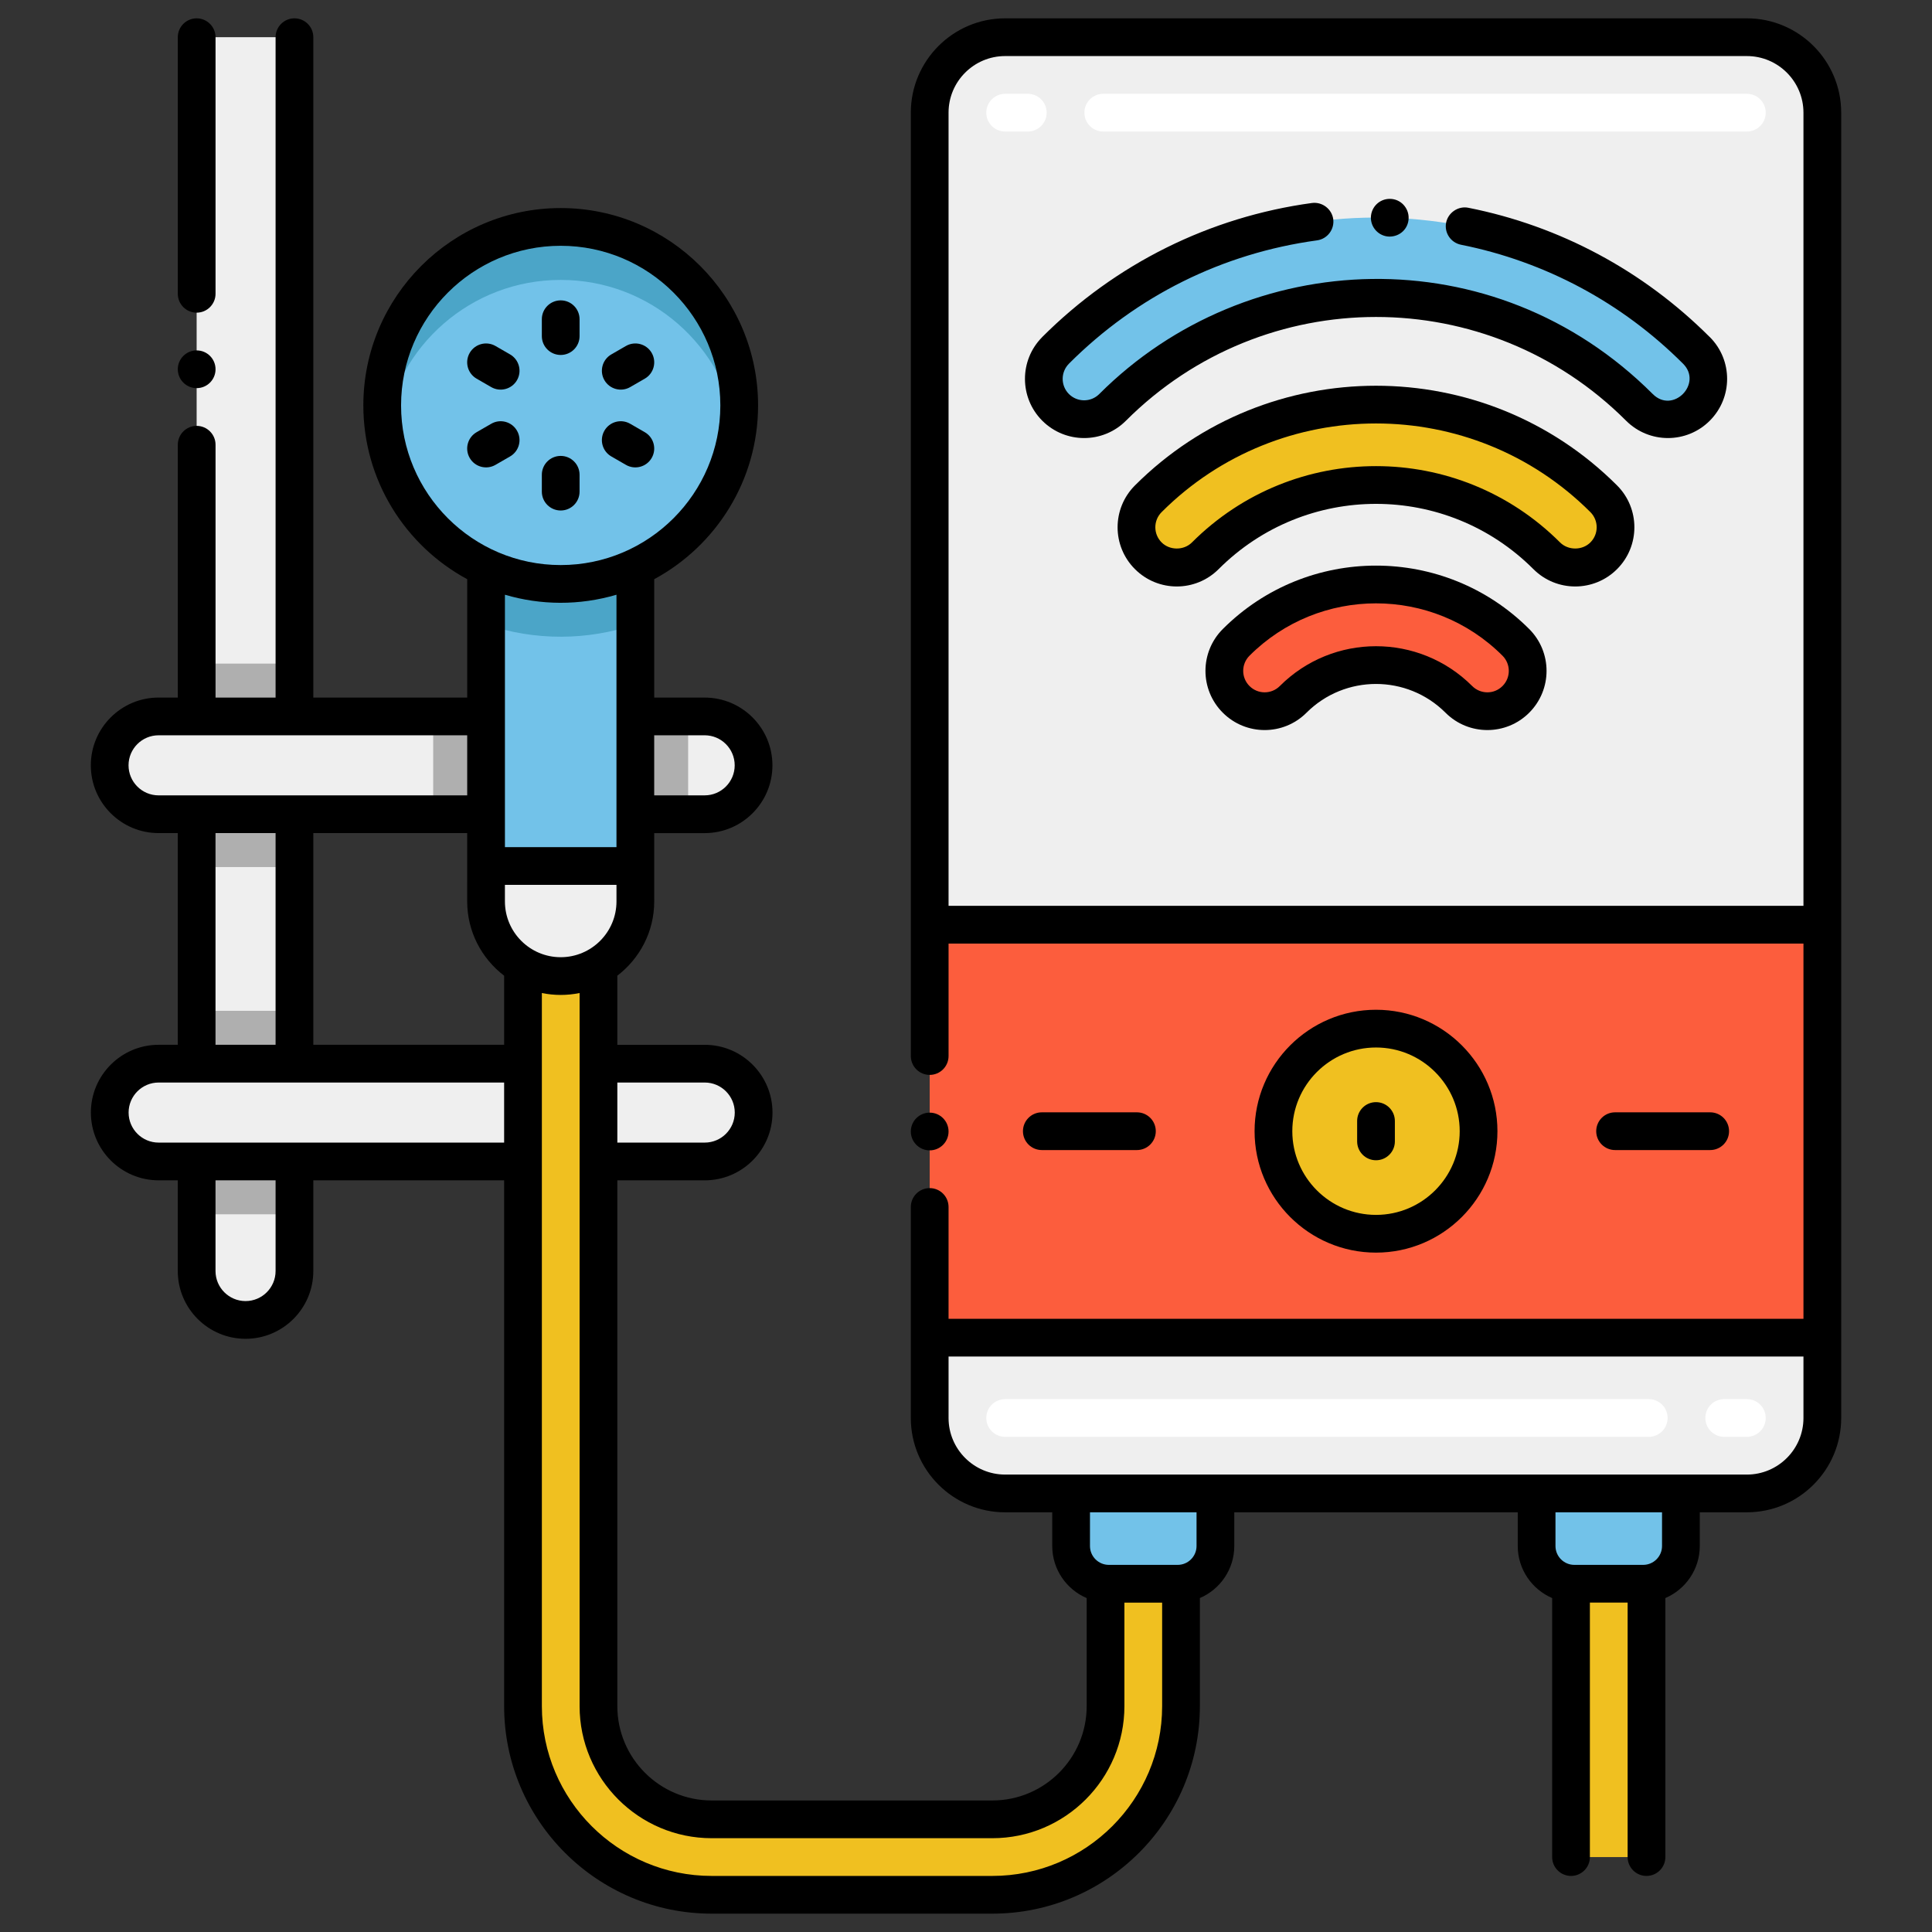
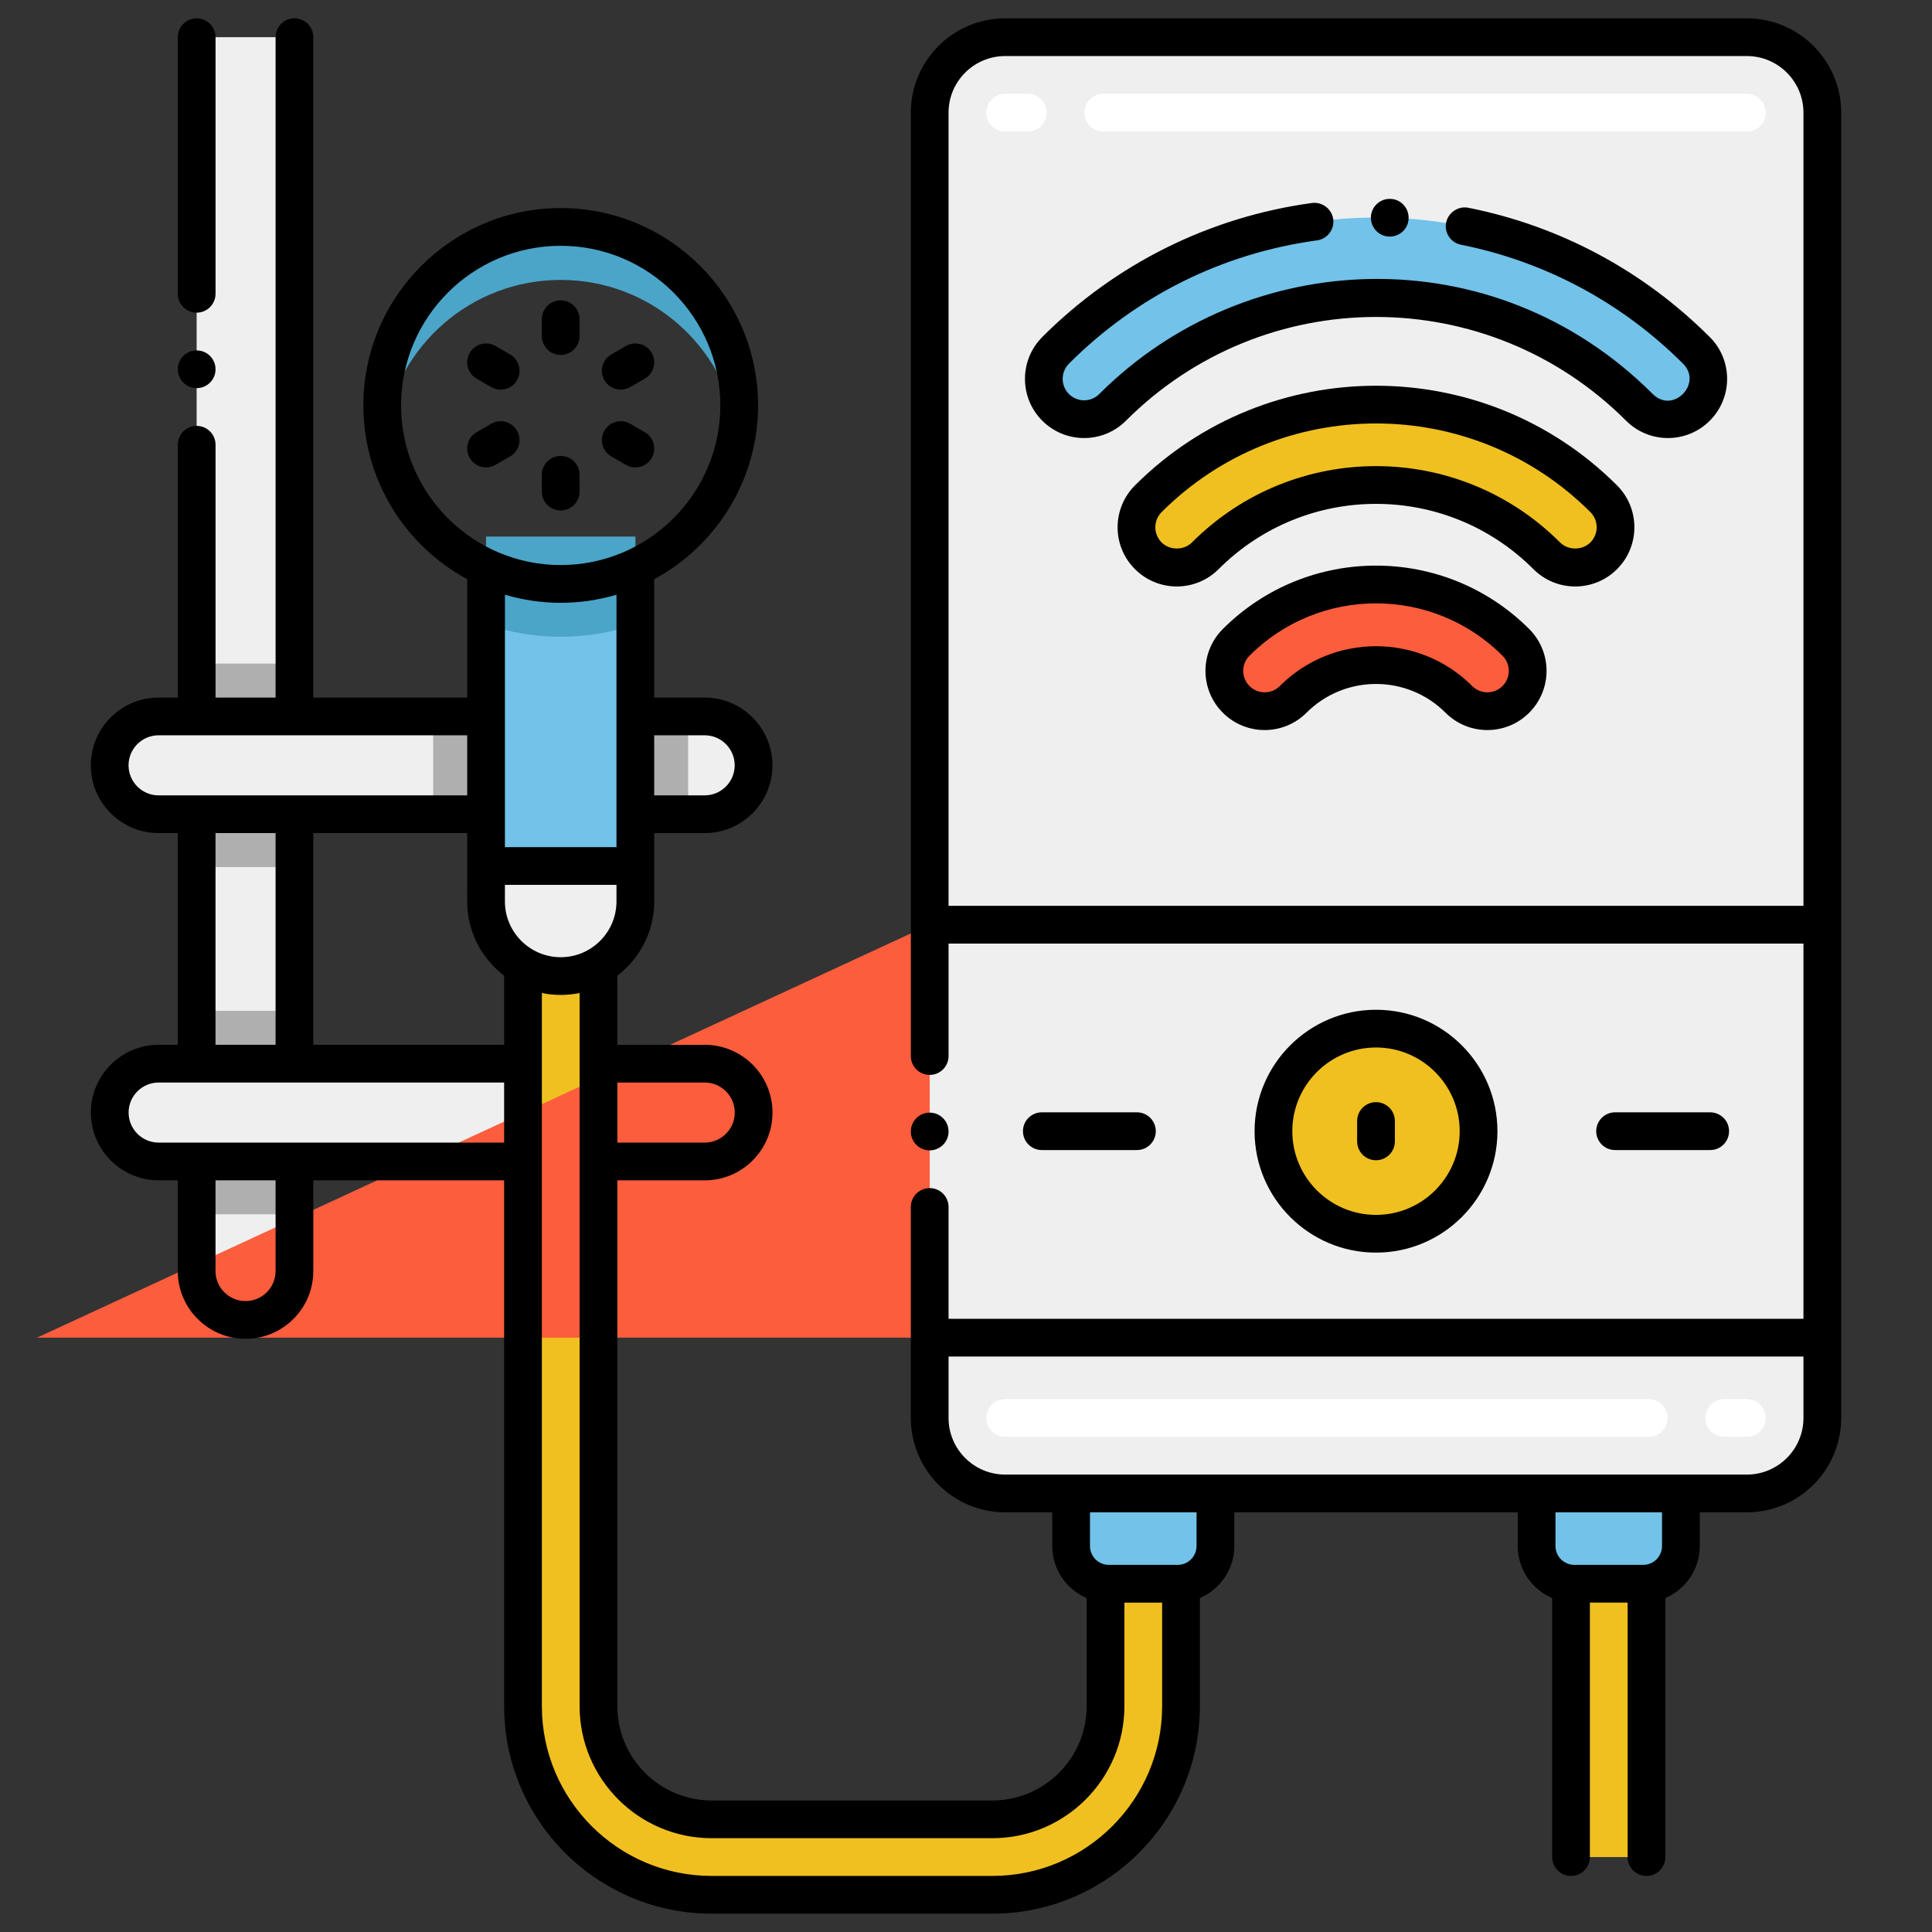
<svg xmlns="http://www.w3.org/2000/svg" height="512" viewBox="0 0 256 256" width="512">
  <rect x="0" y="0" width="256" height="256" fill="#333333" stroke="none" />
  <g id="Icons">
    <g>
      <path d="m208.168 209.854h10v36.218h-10z" fill="#f0c020" />
      <path d="m39.016 4.93v163.49c0 3.579-2.901 6.48-6.48 6.48-3.579 0-6.48-2.901-6.48-6.48v-163.49z" fill="#efefef" />
      <path d="m26.056 87.93h12.96v26.96h-12.96z" fill="#afafaf" />
      <path d="m99.852 101.41c0 3.569-2.903 6.48-6.48 6.48h-72.36c-3.57 0-6.48-2.9-6.48-6.48s2.91-6.48 6.48-6.48h72.36c3.58 0 6.48 2.901 6.48 6.48z" fill="#efefef" />
      <path d="m57.402 94.93h33.78v12.96h-33.78z" fill="#afafaf" />
      <path d="m26.056 133.94h12.96v26.96h-12.96z" fill="#afafaf" />
      <path d="m14.536 147.42c0-3.579 2.901-6.48 6.48-6.48h72.36c3.579 0 6.48 2.901 6.48 6.48 0 3.579-2.901 6.48-6.48 6.48h-72.36c-3.579 0-6.48-2.901-6.48-6.48z" fill="#efefef" />
      <path d="m131.488 251.072h-37.192c-13.785 0-25-11.215-25-25v-107.46h10v107.459c0 8.271 6.729 15 15 15h37.192c8.271 0 15-6.729 15-15v-22.2h10v22.2c0 13.786-11.215 25.001-25 25.001z" fill="#f0c020" />
      <path d="m123.188 14.929v172.96c0 5.523 4.477 10 10 10h98.28c5.523 0 10-4.477 10-10v-172.96c0-5.523-4.477-10-10-10h-98.28c-5.523 0-10 4.477-10 10z" fill="#efefef" />
-       <path d="m123.188 122.529h118.28v54.72h-118.28z" fill="#fc5d3d" />
+       <path d="m123.188 122.529v54.72h-118.28z" fill="#fc5d3d" />
      <ellipse cx="182.328" cy="149.889" fill="#f0c020" rx="13.59" ry="13.59" transform="matrix(.987 -.16 .16 .987 -21.655 31.141)" />
      <path d="m193.306 92.671c-6.054-6.054-15.903-6.053-21.955 0-2.085 2.086-5.468 2.085-7.553 0-2.086-2.086-2.086-5.468 0-7.554 10.216-10.217 26.844-10.219 37.061 0 2.086 2.086 2.086 5.468 0 7.554-2.085 2.086-5.469 2.085-7.553 0z" fill="#fc5d3d" />
      <path d="m204.949 73.644c-12.5-12.502-32.738-12.505-45.242 0-2.085 2.086-5.468 2.085-7.553 0-2.086-2.086-2.086-5.468 0-7.554 16.677-16.677 43.669-16.679 60.348 0 2.086 2.086 2.086 5.468 0 7.554-2.085 2.086-5.469 2.086-7.553 0z" fill="#f0c020" />
      <g fill="#72c2e9">
        <path d="m217.231 53.98c-19.29-19.29-50.513-19.293-69.806 0-2.085 2.086-5.468 2.085-7.553 0-2.086-2.086-2.086-5.468 0-7.554 23.464-23.465 61.445-23.467 84.911 0 2.086 2.086 2.086 5.468 0 7.554-2.084 2.086-5.468 2.085-7.552 0z" />
        <path d="m156.048 209.854h-9.12c-2.761 0-5-2.239-5-5v-6.965h19.12v6.965c0 2.762-2.239 5-5 5z" />
        <path d="m217.728 209.854h-9.12c-2.761 0-5-2.239-5-5v-6.965h19.12v6.965c0 2.762-2.239 5-5 5z" />
        <path d="m64.406 71.13h19.78v43.62h-19.78z" />
      </g>
      <path d="m84.186 71.13v11.61c-6.302 2.135-13.249 2.212-19.78 0v-11.61z" fill="#4ba5c8" />
-       <circle cx="74.296" cy="53.722" fill="#72c2e9" r="23.653" />
      <path d="m97.946 53.72c0 1.19-.09 2.37-.26 3.51-1.7-11.4-11.52-20.14-23.39-20.14s-21.69 8.74-23.39 20.14c-.17-1.14-.26-2.32-.26-3.51 0-13.06 10.59-23.65 23.65-23.65 13.06.001 23.65 10.59 23.65 23.65z" fill="#4ba5c8" />
      <path d="m74.296 129.334c-5.463 0-9.892-4.429-9.892-9.892v-4.688h19.783v4.688c.001 5.464-4.428 9.892-9.891 9.892z" fill="#efefef" />
      <path d="m231.468 17.429h-85.279c-1.381 0-2.5-1.119-2.5-2.5s1.119-2.5 2.5-2.5h85.279c1.381 0 2.5 1.119 2.5 2.5s-1.119 2.5-2.5 2.5zm-95.28 0h-3c-1.381 0-2.5-1.119-2.5-2.5s1.119-2.5 2.5-2.5h3c1.381 0 2.5 1.119 2.5 2.5s-1.119 2.5-2.5 2.5z" fill="#fff" />
      <path d="m231.468 190.389h-3c-1.381 0-2.5-1.119-2.5-2.5s1.119-2.5 2.5-2.5h3c1.381 0 2.5 1.119 2.5 2.5s-1.119 2.5-2.5 2.5zm-13 0h-85.279c-1.381 0-2.5-1.119-2.5-2.5s1.119-2.5 2.5-2.5h85.279c1.381 0 2.5 1.119 2.5 2.5s-1.119 2.5-2.5 2.5z" fill="#fff" />
      <path d="m26.06 41.43c1.37 0 2.5-1.12 2.5-2.5v-34c0-1.38-1.13-2.5-2.5-2.5-1.38 0-2.5 1.12-2.5 2.5v34c0 1.38 1.12 2.5 2.5 2.5z" />
      <circle cx="26.06" cy="48.93" r="2.5" />
      <path d="m243.968 187.889v-172.96c0-6.893-5.607-12.5-12.5-12.5h-98.279c-6.893 0-12.5 5.607-12.5 12.5 0 .003.001.006.001.01v124.991c0 1.38 1.12 2.5 2.5 2.5s2.5-1.12 2.5-2.5v-14.9h113.278v49.72h-113.279v-14.82c0-1.38-1.12-2.5-2.5-2.5s-2.5 1.12-2.5 2.5v17.31c0 .003-.001.006-.001.01s.001.006.001.01v10.62c0 .003-.001.006-.001.01 0 6.893 5.607 12.5 12.5 12.5h6.239v4.465c0 3.094 1.883 5.754 4.563 6.9v14.317c0 6.893-5.607 12.5-12.5 12.5h-37.19c-6.893 0-12.5-5.607-12.5-12.5v-69.67h11.58c4.952 0 8.98-4.028 8.98-8.98 0-4.951-4.028-8.979-8.98-8.979h-11.58v-9.16c2.964-2.266 4.888-5.828 4.888-9.838 0-.104-.002-9.651-.002-9.053h6.687c4.951 0 8.979-4.028 8.979-8.979 0-4.952-4.028-8.98-8.979-8.98h-6.687v-15.686c8.187-4.423 13.763-13.085 13.763-23.026 0-14.421-11.731-26.152-26.152-26.152s-26.153 11.731-26.153 26.152c0 9.941 5.575 18.603 13.763 23.026v15.683h-20.391v-87.5c0-1.381-1.119-2.5-2.5-2.5s-2.5 1.119-2.5 2.5v87.5h-7.956v-33.5c0-1.38-1.13-2.5-2.5-2.5-1.38 0-2.5 1.12-2.5 2.5v33.5h-2.548c-4.951 0-8.979 4.028-8.979 8.98 0 4.951 4.028 8.979 8.979 8.979h2.544v28.051h-2.536c-4.951 0-8.979 4.028-8.979 8.979 0 4.952 4.028 8.98 8.979 8.98h2.536v12.02c0 4.952 4.028 8.98 8.98 8.98 4.951 0 8.979-4.028 8.979-8.98v-12.02h25.285v69.67c0 15.163 12.337 27.5 27.5 27.5h37.19c15.163 0 27.5-12.337 27.5-27.5v-14.32c2.677-1.146 4.558-3.805 4.558-6.897v-4.465h37.561v4.465c0 3.092 1.882 5.752 4.56 6.898v34.32c0 1.381 1.119 2.5 2.5 2.5s2.5-1.119 2.5-2.5v-33.718h5v33.718c0 1.381 1.119 2.5 2.5 2.5s2.5-1.119 2.5-2.5v-34.32c2.678-1.146 4.56-3.806 4.56-6.898v-4.465h6.24c6.891.002 12.499-5.605 12.499-12.498zm-118.279-67.859v-105.1c0-.002-.001-.004-.001-.007.003-4.133 3.366-7.494 7.5-7.494h98.279c4.136 0 7.5 3.364 7.5 7.5v105.101zm-32.309 23.411c2.195 0 3.98 1.785 3.98 3.979 0 2.195-1.785 3.98-3.98 3.98h-11.58v-7.96h11.58zm-26.58-5h-25.284v-28.051h20.391c0 .104-.002 9.651-.002 9.053 0 4.014 1.927 7.578 4.896 9.844v9.154zm.104-18.998v-2.192h14.783v2.192c0 4.076-3.315 7.392-7.392 7.392s-7.391-3.316-7.391-7.392zm26.468-22.013c2.194 0 3.979 1.785 3.979 3.98 0 2.194-1.785 3.979-3.979 3.979h-6.687v-7.96h6.687zm-40.228-43.709c0-11.663 9.489-21.152 21.152-21.152s21.152 9.489 21.152 21.152c0 11.664-9.489 21.153-21.152 21.153s-21.152-9.489-21.152-21.153zm28.542 25.084v33.446h-14.78v-33.446c4.729 1.395 9.839 1.457 14.78 0zm-64.654 22.606c0-2.195 1.785-3.98 3.979-3.98h40.895v7.96h-40.894c-2.195-.001-3.98-1.786-3.98-3.98zm11.524 8.979h7.96v28.051h-7.96zm7.96 58.03c0 2.195-1.785 3.98-3.979 3.98-2.195 0-3.98-1.785-3.98-3.98v-12.02h7.96v12.02zm-15.496-17.019c-2.194 0-3.979-1.785-3.979-3.98 0-2.194 1.785-3.979 3.979-3.979h45.78v7.96h-45.78zm110.47 97.17h-37.19c-12.406 0-22.5-10.094-22.5-22.5v-94.489c1.639.336 3.347.338 5-.002v94.491c0 9.649 7.851 17.5 17.5 17.5h37.19c9.649 0 17.5-7.851 17.5-17.5v-13.717h5v13.717c0 12.406-10.094 22.5-22.5 22.5zm27.058-43.717c0 1.379-1.121 2.5-2.5 2.5h-9.12c-1.379 0-2.5-1.121-2.5-2.5v-4.465h14.12zm61.68 0c0 1.379-1.121 2.5-2.5 2.5h-9.119c-1.379 0-2.5-1.121-2.5-2.5v-4.465h14.119zm11.24-9.465c-45.34 0-53.108 0-98.279 0-4.133 0-7.496-3.36-7.5-7.493 0-.002.001-.004.001-.006v-8.141h113.278v8.14c0 4.136-3.364 7.5-7.5 7.5z" />
      <circle cx="123.189" cy="149.93" r="2.5" />
      <path d="m198.418 149.889c0-8.872-7.218-16.09-16.09-16.09s-16.09 7.218-16.09 16.09 7.218 16.09 16.09 16.09 16.09-7.218 16.09-16.09zm-27.18 0c0-6.115 4.975-11.09 11.09-11.09s11.09 4.975 11.09 11.09-4.975 11.09-11.09 11.09-11.09-4.975-11.09-11.09z" />
      <path d="m150.648 152.389c1.381 0 2.5-1.119 2.5-2.5s-1.119-2.5-2.5-2.5h-12.601c-1.381 0-2.5 1.119-2.5 2.5s1.119 2.5 2.5 2.5z" />
      <path d="m226.608 152.389c1.381 0 2.5-1.119 2.5-2.5s-1.119-2.5-2.5-2.5h-12.601c-1.381 0-2.5 1.119-2.5 2.5s1.119 2.5 2.5 2.5z" />
      <path d="m162.03 83.348c-3.065 3.065-3.067 8.025-.001 11.091 3.062 3.062 8.026 3.065 11.089 0 5.082-5.082 13.337-5.082 18.42 0 3.061 3.061 8.024 3.065 11.088.001 3.065-3.065 3.067-8.026 0-11.091-11.201-11.201-29.392-11.205-40.596-.001zm37.06 7.556c-1.144 1.146-2.939 1.078-4.017 0-7.034-7.036-18.455-7.037-25.491 0-1.106 1.108-2.905 1.113-4.017-.001-1.109-1.107-1.114-2.905 0-4.019 9.247-9.247 24.276-9.251 33.525.001 1.1 1.098 1.124 2.897 0 4.019z" />
      <path d="m150.387 64.322c-3.064 3.064-3.068 8.024-.001 11.089 3.064 3.066 8.026 3.066 11.089.001 11.52-11.522 30.171-11.536 41.707 0 3.06 3.064 8.024 3.066 11.088 0 3.058-3.057 3.058-8.031 0-11.089-17.615-17.615-46.271-17.613-63.883-.001zm60.346 7.554c-1.072 1.074-2.943 1.073-4.016.001 0-.001-.001-.001-.001-.001-13.475-13.475-35.287-13.491-48.778 0-1.072 1.074-2.942 1.075-4.017-.001-1.109-1.107-1.114-2.904 0-4.018 15.664-15.662 41.148-15.662 56.813 0 1.111 1.113 1.111 2.908-.001 4.019z" />
      <path d="m226.525 44.636c-8.786-8.776-19.836-14.699-31.965-17.106-1.33-.271-2.67.64-2.939 1.96-.271 1.359.62 2.67 1.97 2.939 11.16 2.23 21.34 7.68 29.42 15.76.002.002.004.003.006.005 2.625 2.62-1.325 6.71-4.018 4.018-21.042-21.042-53.723-19.62-73.342.001-1.112 1.112-2.909 1.106-4.017-.001-1.107-1.108-1.107-2.91 0-4.019.006-.006.01-.014.016-.02 8.979-8.976 20.347-14.614 32.864-16.324 1.36-.189 2.32-1.45 2.141-2.81-.19-1.351-1.46-2.32-2.82-2.141-13.52 1.839-26.012 8.032-35.74 17.761-.011.011-.018.024-.029.035-3.022 3.06-3.012 8.006.034 11.052 3.061 3.061 8.026 3.066 11.088 0 18.326-18.326 47.94-18.331 66.271 0 3.06 3.06 8.025 3.066 11.088.001 3.06-3.06 3.072-8.019 0-11.091-.01-.006-.02-.011-.028-.02z" />
      <path d="m184.08 31.35h.01c1.41.01 2.52-1.04 2.56-2.42.042-1.36-1.036-2.58-2.5-2.58-1.359 0-2.449 1.07-2.5 2.42-.041 1.38 1.05 2.54 2.43 2.58z" />
      <path d="m74.296 47.034c1.381 0 2.5-1.119 2.5-2.5v-2.234c0-1.381-1.119-2.5-2.5-2.5s-2.5 1.119-2.5 2.5v2.234c0 1.381 1.119 2.5 2.5 2.5z" />
      <path d="m76.796 65.143v-2.233c0-1.381-1.119-2.5-2.5-2.5s-2.5 1.119-2.5 2.5v2.233c0 1.381 1.119 2.5 2.5 2.5s2.5-1.119 2.5-2.5z" />
      <path d="m65.09 56.151-1.935 1.116c-1.196.689-1.606 2.219-.916 3.414.692 1.201 2.224 1.604 3.414.916l1.935-1.116c1.196-.689 1.606-2.219.916-3.414-.691-1.197-2.218-1.609-3.414-.916z" />
      <path d="m83.503 51.292 1.935-1.117c1.196-.69 1.605-2.22.915-3.415-.691-1.196-2.222-1.604-3.415-.915l-1.935 1.117c-1.196.69-1.605 2.22-.915 3.415.69 1.196 2.222 1.605 3.415.915z" />
      <path d="m85.437 57.267-1.935-1.116c-1.197-.692-2.725-.281-3.414.916-.69 1.195-.28 2.725.916 3.414l1.935 1.116c1.19.688 2.722.284 3.414-.916.69-1.195.28-2.724-.916-3.414z" />
      <path d="m67.589 46.962-1.935-1.117c-1.194-.689-2.725-.281-3.415.915-.69 1.195-.281 2.725.915 3.415l1.935 1.117c1.195.691 2.725.279 3.415-.915.69-1.195.281-2.724-.915-3.415z" />
      <path d="m184.828 151.24v-2.7c0-1.381-1.119-2.5-2.5-2.5s-2.5 1.119-2.5 2.5v2.7c0 1.381 1.119 2.5 2.5 2.5s2.5-1.119 2.5-2.5z" />
    </g>
  </g>
</svg>